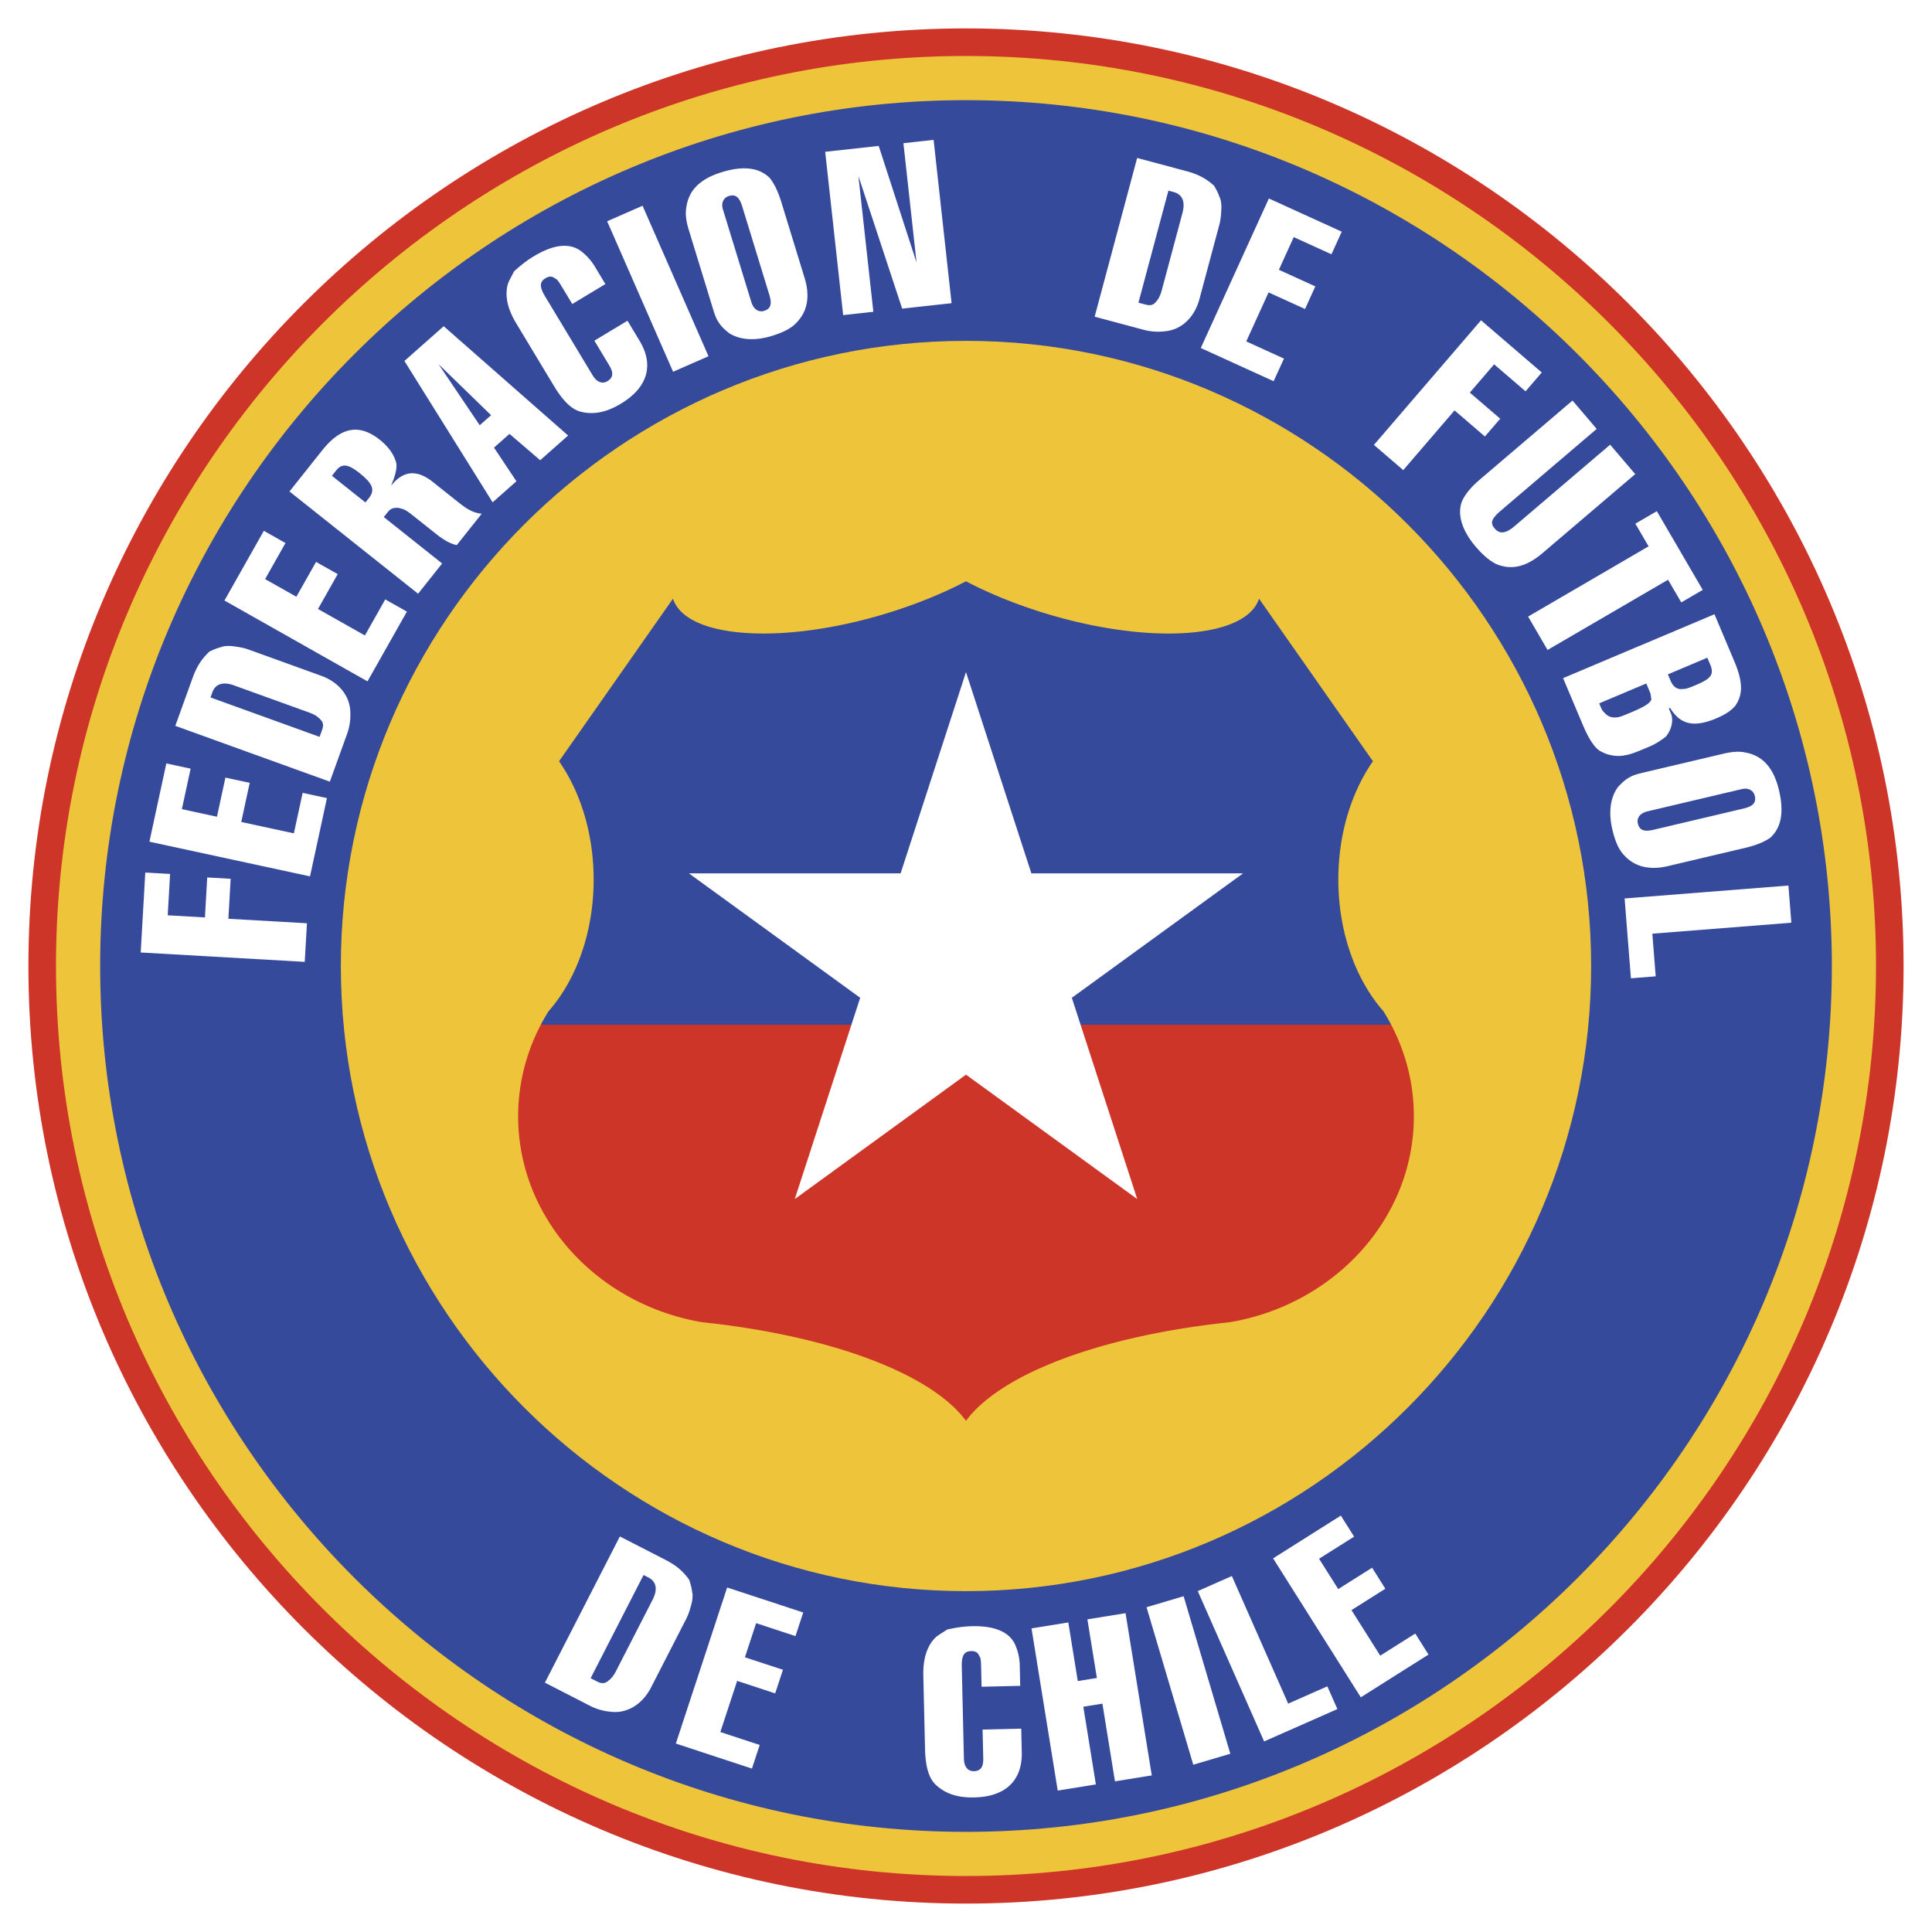
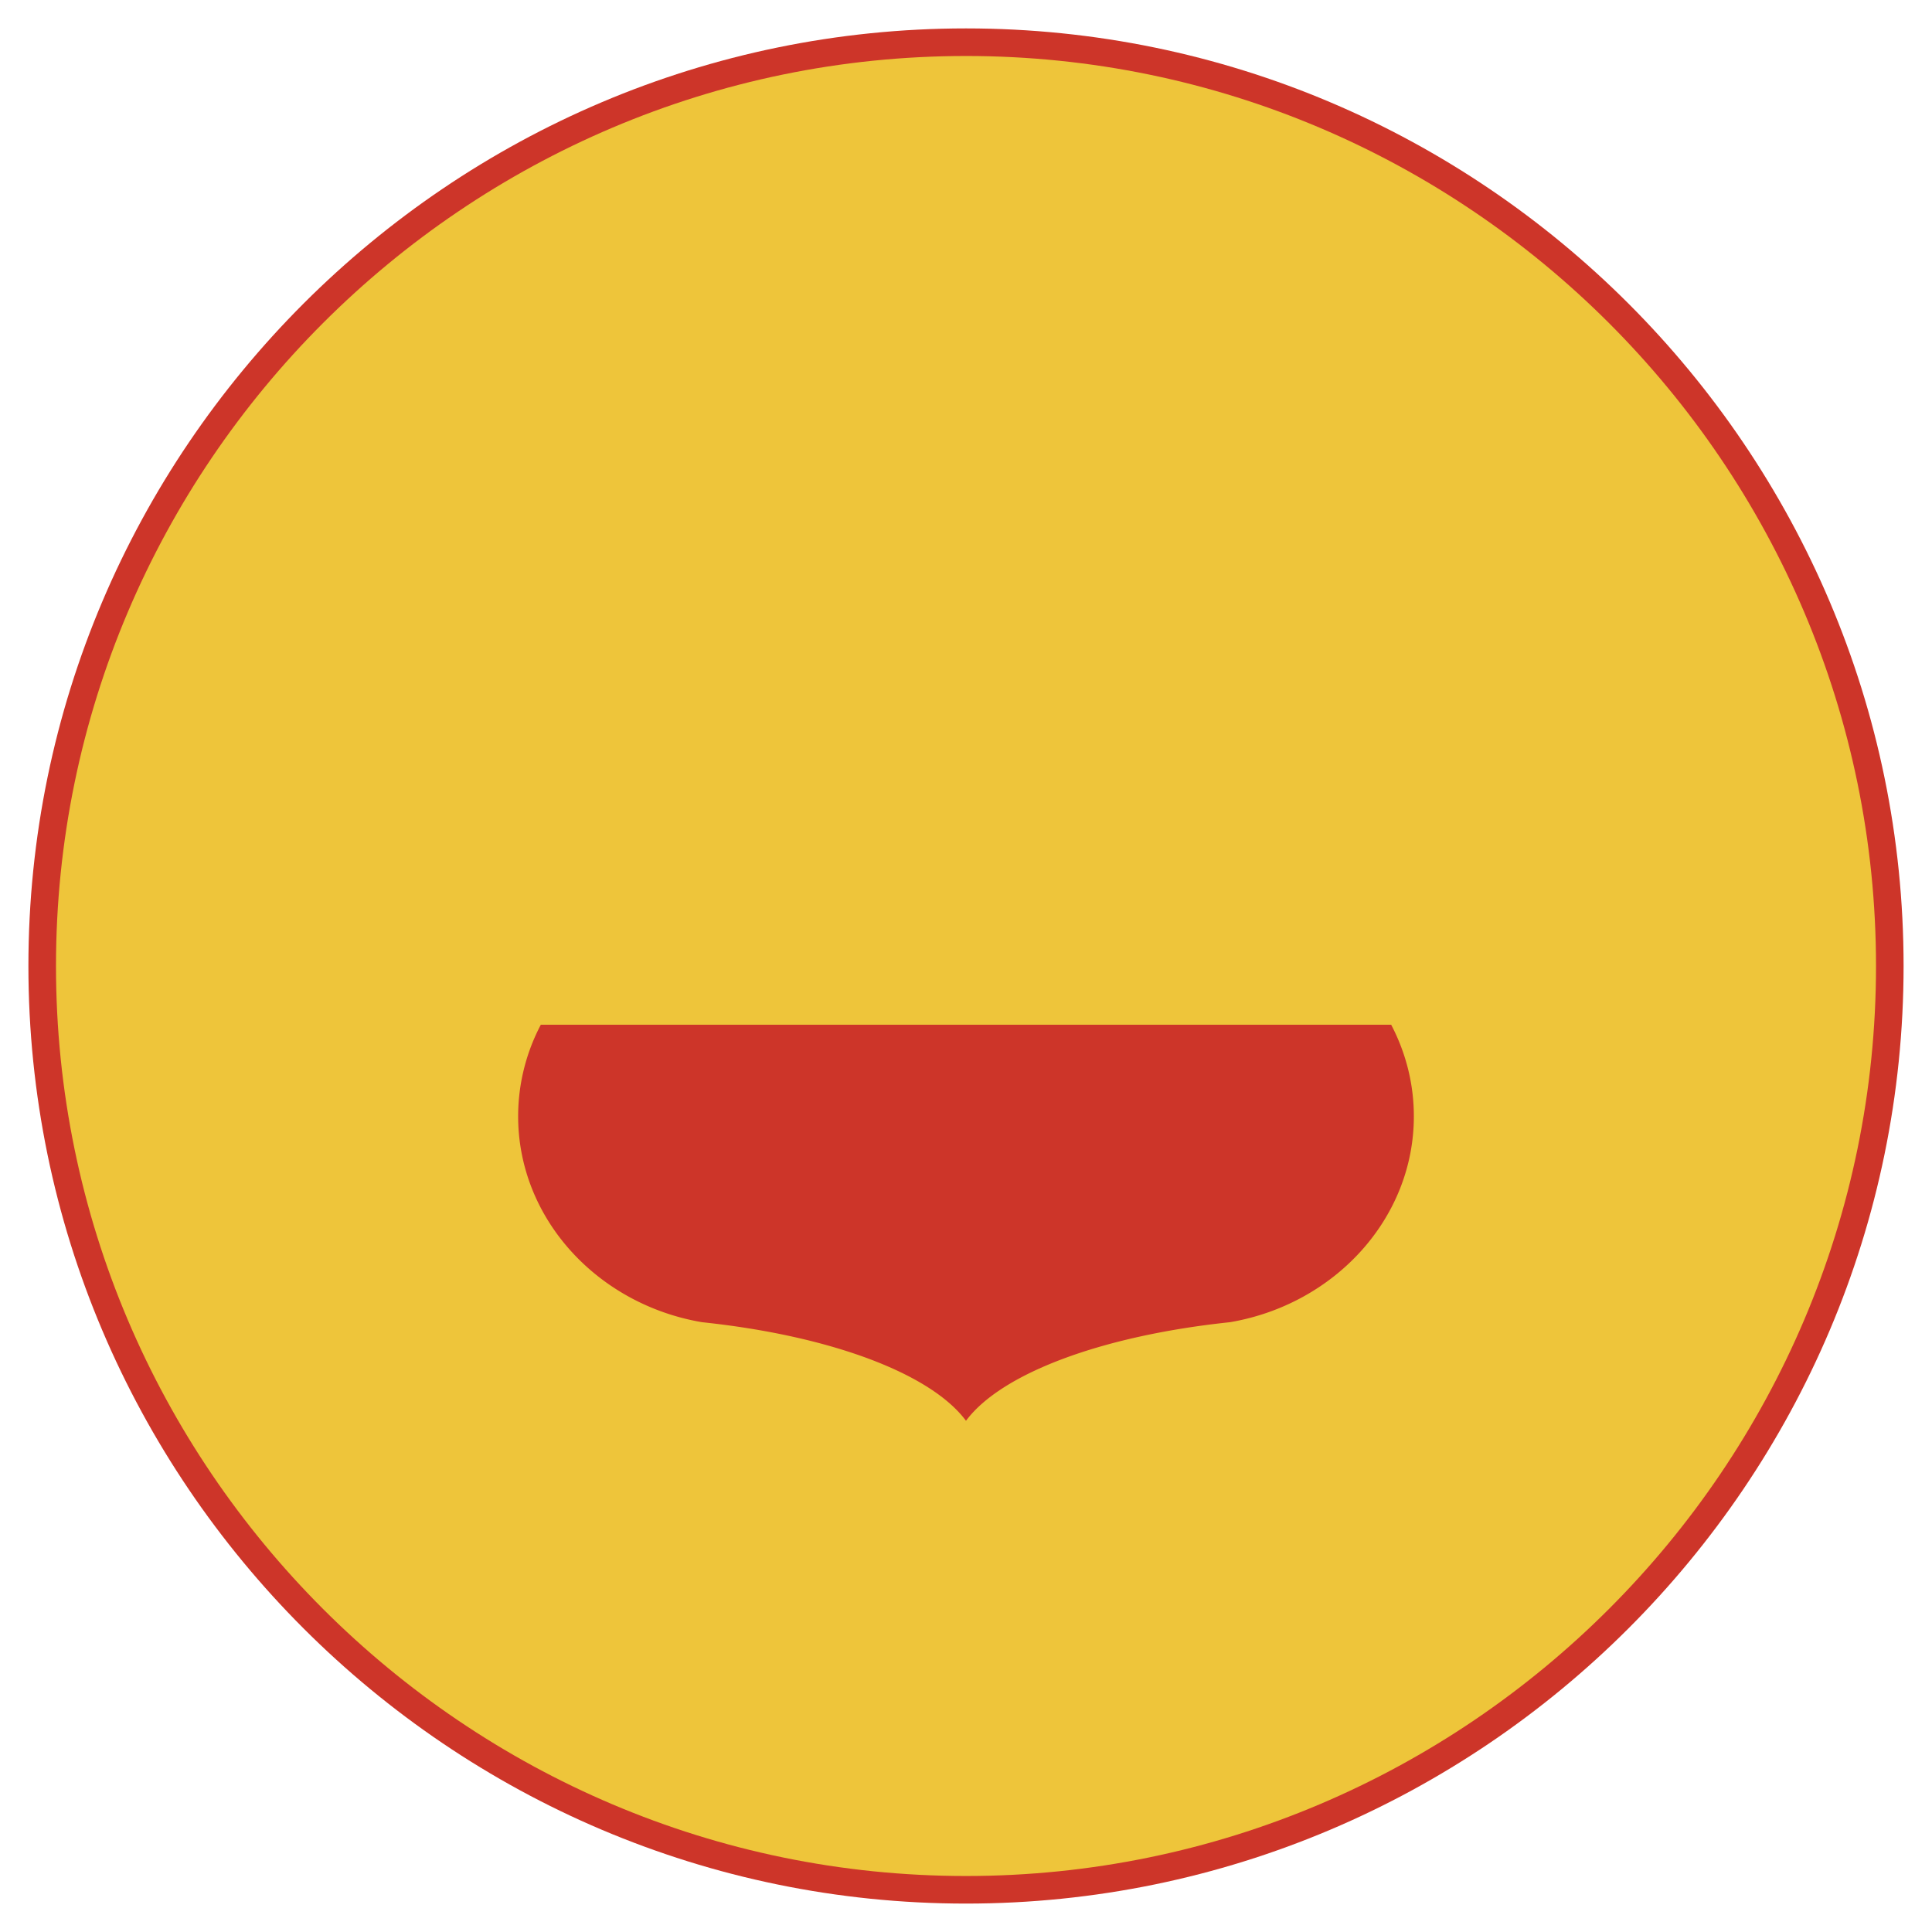
<svg xmlns="http://www.w3.org/2000/svg" width="2500" height="2500" viewBox="0 0 192.756 192.756">
  <g fill-rule="evenodd" clip-rule="evenodd">
-     <path fill="#fff" d="M0 0h192.756v192.756H0V0z" />
    <path d="M96.378 2.834c51.52 0 93.543 42.022 93.543 93.544 0 51.52-42.023 93.543-93.543 93.543-51.521 0-93.544-42.023-93.544-93.543 0-51.521 42.023-93.544 93.544-93.544z" fill="#cd3529" />
    <path d="M96.378 5.586c50.006 0 90.792 40.786 90.792 90.792s-40.785 90.791-90.792 90.791-90.792-40.784-90.792-90.79c0-50.007 40.786-90.793 90.792-90.793z" fill="#eec53a" />
-     <path d="M96.378 9.993c47.579 0 86.385 38.807 86.385 86.386 0 47.578-38.807 86.385-86.385 86.385-47.579 0-86.386-38.807-86.386-86.385.001-47.58 38.807-86.386 86.386-86.386z" fill="#364a9b" />
-     <path d="M96.377 34.008c34.353 0 62.371 28.018 62.371 62.37 0 34.353-28.018 62.37-62.371 62.37-34.352 0-62.37-28.018-62.37-62.37s28.019-62.37 62.37-62.37z" fill="#eec53a" />
-     <path d="M67.143 59.729L55.775 75.952c2.136 3.058 3.453 7.224 3.453 11.804 0 5.29-1.757 10.026-4.503 13.141-.273.438-.529.885-.769 1.342h84.842a20.47 20.47 0 0 0-.768-1.342c-2.746-3.115-4.504-7.851-4.504-13.141 0-4.58 1.318-8.746 3.453-11.804l-11.367-16.223c-1.271 3.933-10.666 4.64-20.998 1.564-3.041-.906-5.836-2.042-8.238-3.296-2.401 1.253-5.195 2.39-8.238 3.296-10.33 3.076-19.723 2.369-20.995-1.564z" fill="#364a9b" />
    <path d="M53.957 102.238a19.617 19.617 0 0 0-2.262 9.137c0 10.225 7.935 18.771 18.344 20.541 12.756 1.342 22.817 5.096 26.338 9.836 3.521-4.74 13.583-8.494 26.339-9.836 10.41-1.77 18.344-10.316 18.344-20.541 0-3.273-.814-6.375-2.262-9.137H53.957z" fill="#cd3529" />
-     <path fill="#fff" d="M106.936 99.549l6.525 20.082-17.083-12.412-17.083 12.412 6.525-20.082-17.082-12.411h21.115l6.524-20.083 6.525 20.083h21.116l-17.082 12.411zM30.624 92.114l-.22 3.851-16.366-.935.456-7.977 2.475.141-.236 4.126 3.714.213.227-3.989 2.339.133-.228 3.989 7.839.448zM32.619 79.626l-1.688 7.81-16.023-3.462 1.687-7.809 2.424.523-.873 4.04 3.501.756.844-3.904 2.424.523-.845 3.905 5.252 1.134.873-4.04 2.424.524zM34.64 73.192l-1.731 4.794-15.419-5.569 1.731-4.794c.467-1.295 1.008-1.979 1.677-2.617.353-.166.705-.331 1.188-.45.176-.083.482-.119.917-.108.566.058 1.26.162 1.778.35l7.256 2.621c1.813.655 2.911 2.077 2.916 3.689a5.53 5.53 0 0 1-.313 2.084zm-13.45-4.126l-.187.518 10.883 3.932.188-.519c.14-.388.234-.647.068-1-.295-.4-.637-.669-1.285-.904l-7.515-2.714c-1.165-.421-1.871-.089-2.152.687zM40.596 61.022l-3.93 6.957-14.272-8.065 3.931-6.956 2.158 1.22-2.033 3.598 3.118 1.762 1.966-3.478 2.158 1.22-1.965 3.478 4.678 2.643 2.032-3.598 2.159 1.219zM44.114 56.218l-2.401 3.019-12.831-10.204 3.259-4.097c1.972-2.479 3.822-2.593 5.763-1.05.862.686 1.445 1.502 1.642 2.362.066.581-.147 1.291-.532 2.218 1.2-1.509 2.556-1.664 4.173-.378l2.588 2.058c.971.772 1.487 1.008 2.283 1.112l-2.486 3.127c-.603-.127-1.228-.449-2.09-1.135l-1.941-1.543c-.647-.515-1.078-.858-1.379-.921-.409-.15-.603-.127-.796-.105-.387.044-.559.26-.816.583l-.257.324 5.821 4.63zm-10.997-8.747l3.342 2.659.343-.431c.686-.863.318-1.507-.976-2.536-1.186-.943-1.766-.877-2.281-.23l-.428.538zM49.288 44.66l2.235 3.357-2.373 2.1-8.801-14.102 3.92-3.47L56.68 43.452l-2.785 2.465-3.061-2.627-1.546 1.37zm-1.426-2.234l1.134-1.004-5.251-5.102 4.117 6.106zM59.334 26.571l1.066 1.771-3.304 1.99-.924-1.534c-.355-.59-.568-.944-.758-.991-.331-.283-.639-.259-.993-.045-.589.356-.612.852-.044 1.796l4.763 7.906c.427.708.994.849 1.465.564.59-.355.613-.852.187-1.56L59.3 33.989 62.604 32l1.208 2.005c1.493 2.478.741 4.7-1.855 6.264-1.416.853-2.691 1.139-4.015.81-.945-.234-1.821-1.154-2.674-2.57l-3.767-6.254c-.853-1.417-1.139-2.691-.857-3.826.094-.378.423-.898.636-1.348.518-.473 1.156-1.018 1.982-1.515 2.006-1.208 3.542-1.33 4.653-.552a5.526 5.526 0 0 1 1.419 1.557zM70.688 35.542l-3.533 1.549-6.579-15.015 3.533-1.548 6.579 15.014zM77.98 20.249l2.302 7.507c.485 1.581.403 3.19-.804 4.425-.537.597-1.419 1.011-2.473 1.334-1.711.525-3.19.402-4.263-.277-.384-.314-.769-.628-1.062-1.115-.253-.354-.415-.882-.576-1.409l-2.383-7.771c-.283-.921-.353-1.621-.251-2.228.215-1.651 1.29-2.845 3.528-3.532s3.758-.432 4.78.552c.465.579.839 1.329 1.202 2.514zm-5.855.643l2.827 9.22c.243.79.759 1.064 1.286.902.659-.202.801-.677.518-1.599L74.05 20.59c-.282-.922-.667-1.236-1.325-1.035-.527.162-.801.678-.6 1.337zM84.122 31.44l-1.793-16.295 5.339-.588 3.777 11.642-1.312-11.913 3.013-.332 1.793 16.295-4.929.543-4.368-13.24 1.492 13.556-3.012.332zM114.137 32.913l-4.922-1.318 4.238-15.835 4.926 1.318c1.33.356 2.057.836 2.748 1.449.195.337.391.674.549 1.145.098.169.16.471.186.906-.01.568-.055 1.269-.197 1.801l-1.996 7.452c-.498 1.863-1.822 3.077-3.428 3.218a5.536 5.536 0 0 1-2.104-.136zm2.97-13.75l-.533-.143-2.992 11.178.531.143c.4.106.666.178 1.004-.017.373-.329.611-.692.791-1.357l2.066-7.718c.321-1.198-.07-1.873-.867-2.086zM127.072 38.032l-7.269-3.312 6.793-14.919 7.271 3.312-1.027 2.257-3.762-1.713-1.484 3.26 3.636 1.654-1.027 2.258-3.637-1.656-2.226 4.889 3.762 1.713-1.03 2.257zM140.004 46.902l-2.926-2.514 10.684-12.433 6.06 5.208-1.617 1.879-3.135-2.693-2.424 2.821 3.032 2.604-1.528 1.776-3.029-2.604-5.117 5.956zM147.666 47.827l9.225-7.864 2.412 2.831-9.539 8.132c-1.049.894-1.08 1.282-.633 1.806.447.524 1.029.571 1.973-.233l9.541-8.132 2.502 2.936-9.227 7.864c-1.781 1.519-3.262 1.694-4.68 1.093-.656-.346-1.297-.885-2.012-1.724-1.52-1.782-1.873-3.472-1.287-4.695.346-.658.885-1.299 1.725-2.014zM164.479 54.508l-1.319-2.261 2.143-1.248 4.58 7.855-2.143 1.248-1.318-2.261-12.022 7.006-1.941-3.333 12.02-7.006zM157.932 72.354l-1.982-4.696 15.102-6.376 1.982 4.696c.912 2.157.834 3.387.086 4.45-.4.468-.982.863-1.871 1.238-2.41 1.018-3.674.505-4.625-1.038l-.127.054.215.507c.268.635.082 1.611-.52 2.313-.453.341-.908.683-1.668 1.003-1.016.429-1.777.751-2.34.838-.814.195-1.791.008-2.385-.338-.541-.219-1.17-1.001-1.867-2.651zm12.677-6.099l-.27-.635-3.934 1.661.268.635c.27.634.684.908 1.244.821.309.019.688-.142 1.322-.409 1.525-.644 1.798-1.058 1.37-2.073zm-5.984 2.825l-.375-.888-4.697 1.982.215.508c.107.254.342.454.342.454a1.24 1.24 0 0 0 1.082.44c.309.019.816-.195 1.578-.517 1.521-.643 1.85-.931 1.996-1.292-.055-.125-.036-.433-.141-.687zM174.039 84.611l-7.643 1.802c-1.609.38-3.211.192-4.363-1.093-.561-.576-.916-1.482-1.168-2.556-.412-1.743-.191-3.21.557-4.236.34-.362.68-.726 1.184-.986.371-.229.906-.355 1.443-.482l7.91-1.866c.939-.221 1.641-.245 2.24-.104 1.633.322 2.754 1.473 3.291 3.753.537 2.279.184 3.778-.865 4.733-.607.426-1.379.751-2.586 1.035zm-.256-5.884l-9.385 2.214c-.805.189-1.113.687-.986 1.223.158.67.623.844 1.562.622l8.982-2.119c.939-.221 1.279-.584 1.121-1.255-.126-.536-.624-.843-1.294-.685zM162.717 97.605l-.629-7.966 16.342-1.288.293 3.708-13.869 1.094.334 4.255-2.471.197zM58.9 170.205l-4.535-2.326 7.479-14.586 4.536 2.326c1.226.627 1.835 1.25 2.383 1.994.119.371.238.742.295 1.236.06.186.056.494-.01.924-.128.553-.321 1.229-.572 1.719l-3.52 6.865c-.88 1.717-2.43 2.625-4.03 2.424a5.496 5.496 0 0 1-2.026-.576zm5.799-12.816l-.491-.252-5.28 10.297.491.252c.368.188.613.312.984.193.434-.24.745-.545 1.059-1.158l3.646-7.109c.565-1.104.327-1.846-.409-2.223zM75.021 176.451l-7.591-2.496 5.118-15.572 7.591 2.494-.774 2.355-3.926-1.289-1.118 3.403 3.795 1.246-.775 2.357-3.795-1.248-1.678 5.104 3.927 1.291-.774 2.355zM101.74 166.133l.047 2.064-3.855.09-.041-1.789c-.018-.689-.027-1.102-.168-1.236-.146-.41-.426-.543-.838-.533-.688.018-.954.436-.928 1.539l.213 9.227c.02.826.442 1.23.993 1.217.689-.016.955-.436.936-1.262l-.066-2.893 3.855-.09.055 2.342c.066 2.893-1.688 4.449-4.717 4.52-1.653.039-2.902-.346-3.889-1.287-.705-.674-1.009-1.906-1.047-3.559l-.17-7.299c-.038-1.654.346-2.902 1.153-3.748.269-.281.813-.57 1.22-.855.685-.154 1.508-.311 2.472-.334 2.342-.053 3.735.604 4.315 1.83.29.681.445 1.366.46 2.056zM109.336 178.033l-3.807.615-2.615-16.183 3.672-.592.945 5.848 1.905-.309-.946-5.848 3.807-.615 2.615 16.184-3.672.594-1.252-7.752-1.904.306 1.252 7.752zM122.75 174.973l-3.697 1.095-4.662-15.716 3.699-1.096 4.66 15.717zM133.432 170.516l-7.311 3.226-6.619-14.998 3.402-1.502 5.619 12.731 3.907-1.727 1.002 2.27zM142.523 165.076l-6.755 4.266-8.75-13.865 6.757-4.264 1.325 2.098-3.496 2.205 1.912 3.029 3.379-2.133 1.322 2.098-3.379 2.131 2.869 4.545 3.494-2.206 1.322 2.096z" />
  </g>
</svg>